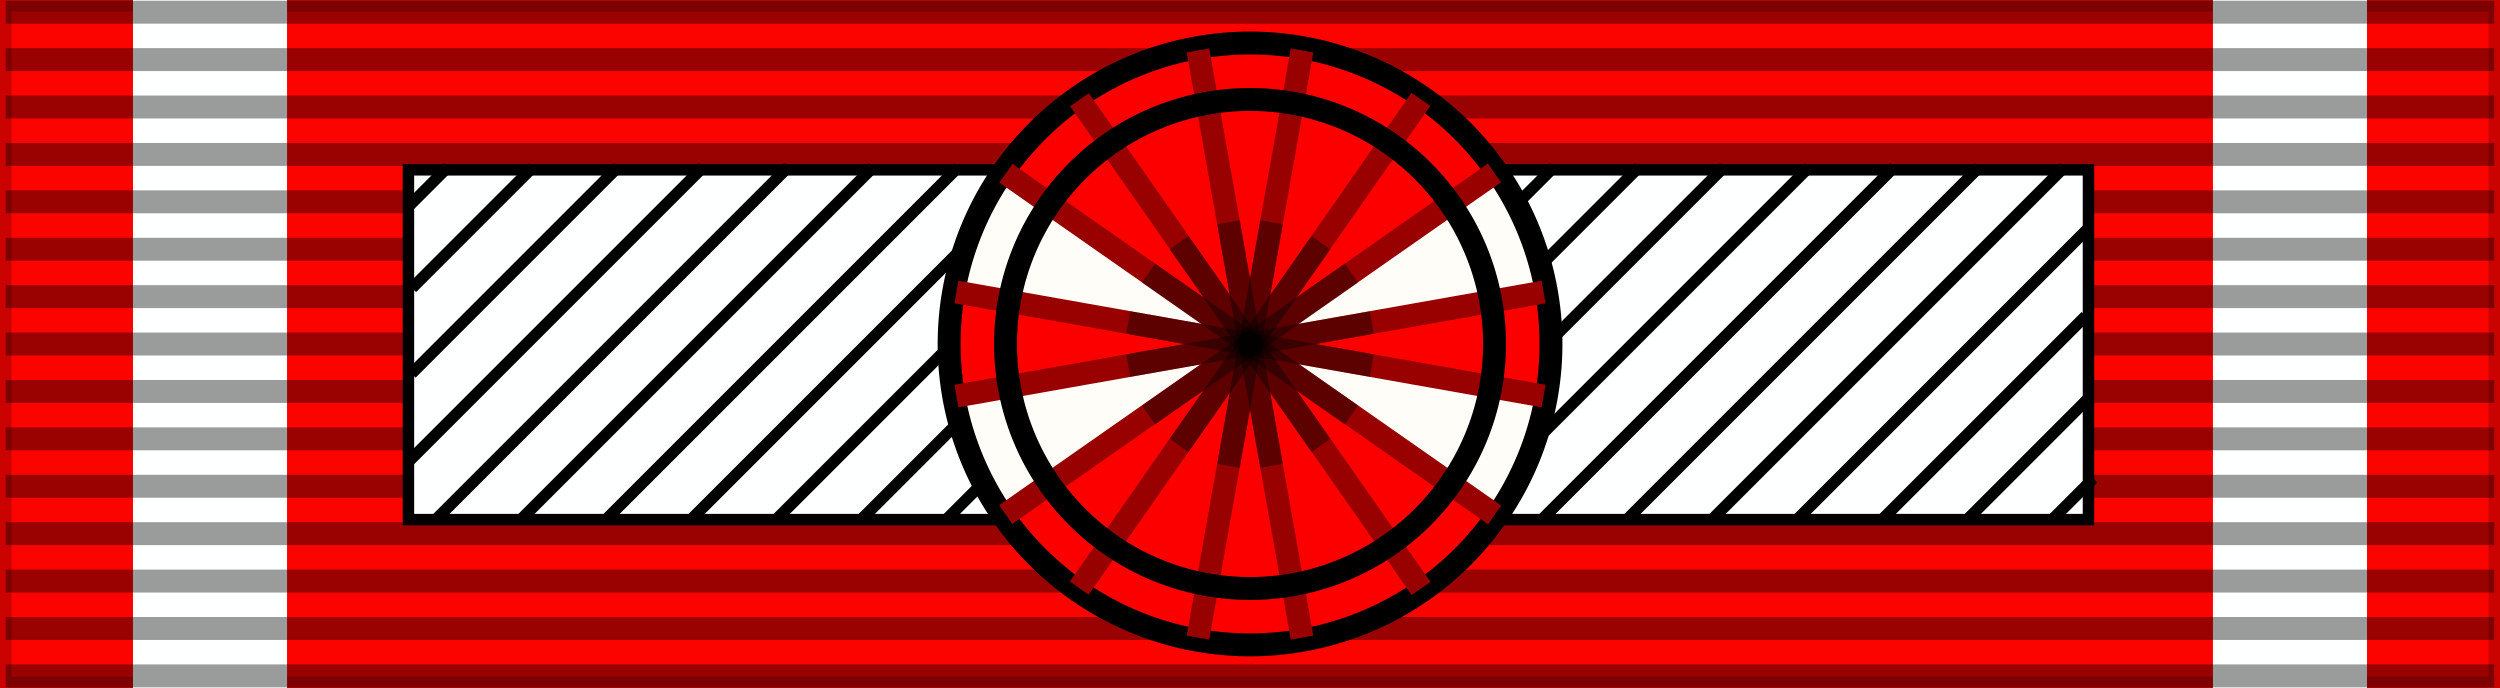
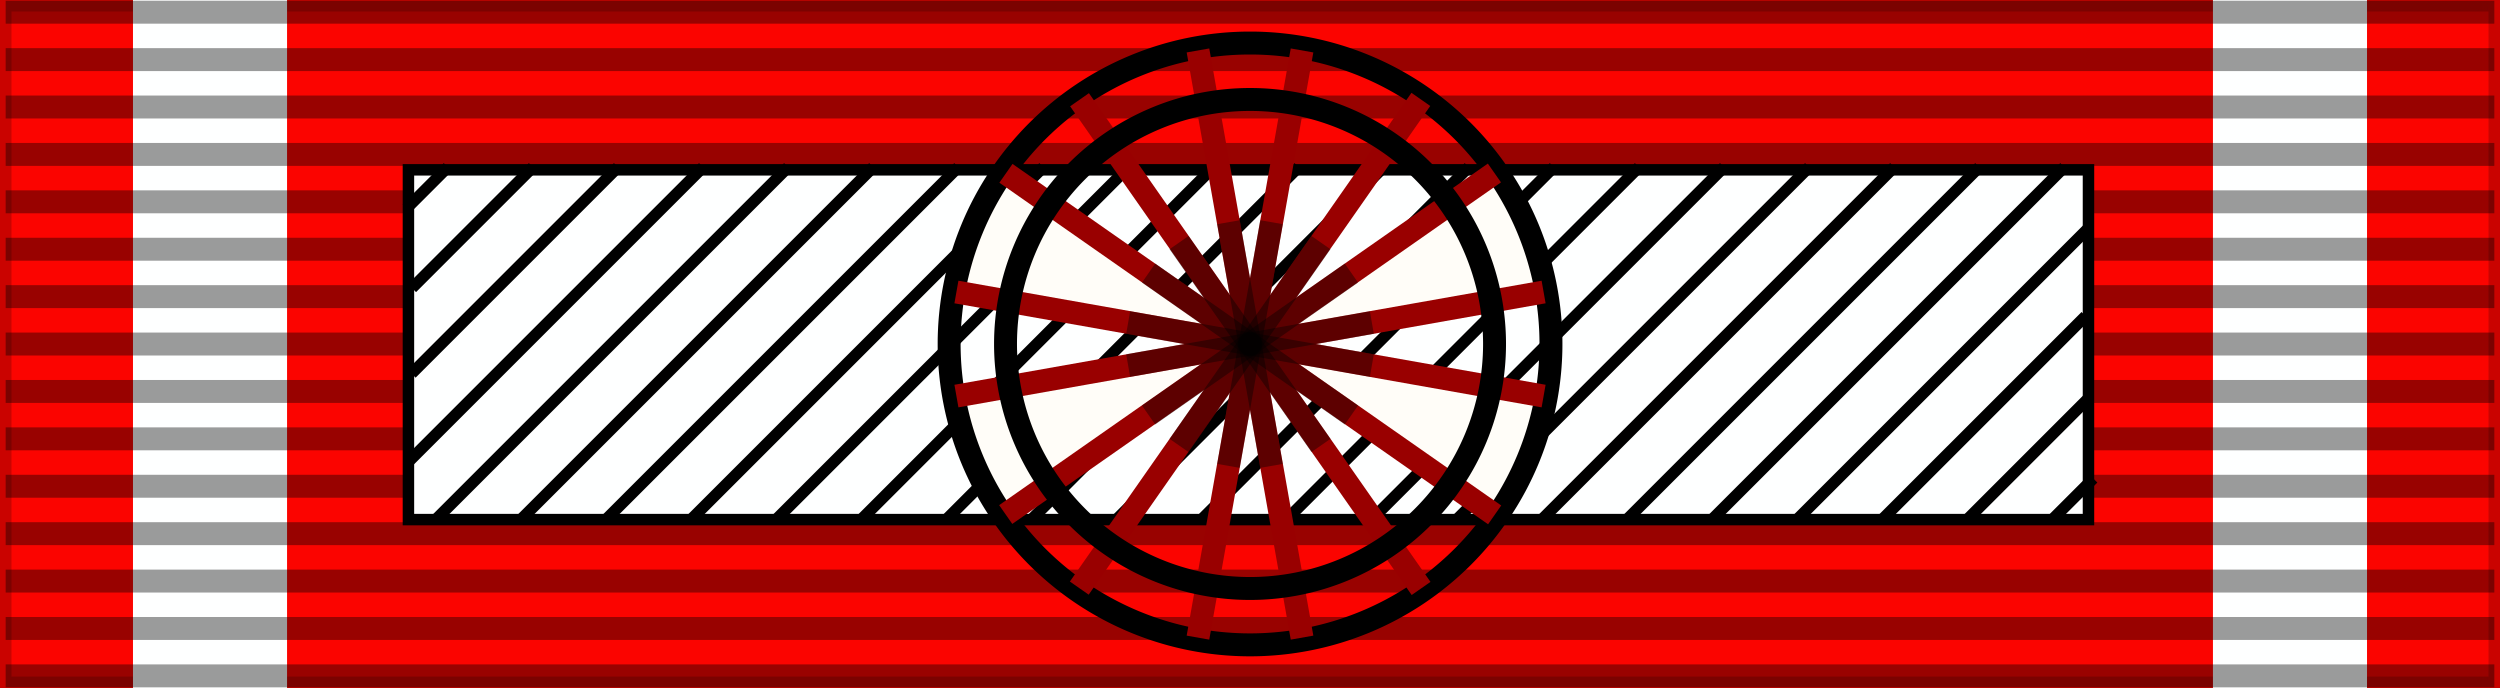
<svg xmlns="http://www.w3.org/2000/svg" xmlns:ns1="http://inkscape.sourceforge.net/DTD/sodipodi-0.dtd" xmlns:ns2="http://www.inkscape.org/namespaces/inkscape" id="svg2" ns1:version="0.32" ns2:version="0.43" width="218" height="60" version="1.0" ns1:docbase="D:\olek\Pulpit\svg\inne niż herby\bar\ribbons" ns1:docname="POL_Polonia_Restituta_Komandorski_BAR.svg" ns2:export-filename="D:\olek\Pulpit\svg\inne niż herby\bar\ribbons\kkk.png" ns2:export-xdpi="87.080002" ns2:export-ydpi="87.080002">
  <rect width="100%" height="100%" fill="#333333" stroke="none" />
  <defs id="defs5">
    <linearGradient id="linearGradient3114">
      <stop style="stop-color:#ffffff;stop-opacity:1;" offset="0" id="stop3116" />
      <stop id="stop3135" offset="0.615" style="stop-color:#ffffff;stop-opacity:1;" />
      <stop id="stop3133" offset="1" style="stop-color:#c8c8c8;stop-opacity:1;" />
    </linearGradient>
  </defs>
  <ns1:namedview ns2:window-height="708" ns2:window-width="1024" ns2:pageshadow="2" ns2:pageopacity="0.0" borderopacity="1.0" bordercolor="#666666" pagecolor="#ffffff" id="base" borderlayer="top" ns2:zoom="1" ns2:cx="148.7781" ns2:cy="-1.4083861" ns2:window-x="-4" ns2:window-y="-4" ns2:current-layer="layer4" showguides="true" ns2:guide-bbox="true" />
  <g ns2:groupmode="layer" id="layer3" ns2:label="d" style="display:inline">
    <rect style="opacity:1;color:#000000;fill:#fb0400;fill-opacity:1;fill-rule:evenodd;stroke:#000000;stroke-width:2;stroke-linecap:butt;stroke-linejoin:miter;marker:none;marker-start:none;marker-mid:none;marker-end:none;stroke-miterlimit:4;stroke-dasharray:none;stroke-dashoffset:0;stroke-opacity:0.196;visibility:visible;display:inline;overflow:visible" id="rect3997" width="218" height="60" x="0" y="0" />
    <g id="g3235" transform="translate(-0.425,0)">
      <rect y="-1.82" x="12.021" height="63.64" width="13.435" id="rect3224" style="opacity:1;color:#000000;fill:#feffff;fill-opacity:1;fill-rule:evenodd;stroke:none;stroke-width:2;stroke-linecap:butt;stroke-linejoin:miter;marker:none;marker-start:none;marker-mid:none;marker-end:none;stroke-miterlimit:4;stroke-dasharray:none;stroke-dashoffset:0;stroke-opacity:1;visibility:visible;display:inline;overflow:visible" />
      <rect y="-1.82" x="193.394" height="63.64" width="13.435" id="rect3227" style="opacity:1;color:#000000;fill:#feffff;fill-opacity:1;fill-rule:evenodd;stroke:none;stroke-width:2;stroke-linecap:butt;stroke-linejoin:miter;marker:none;marker-start:none;marker-mid:none;marker-end:none;stroke-miterlimit:4;stroke-dasharray:none;stroke-dashoffset:0;stroke-opacity:1;visibility:visible;display:inline;overflow:visible" />
    </g>
  </g>
  <g ns2:groupmode="layer" id="layer1" ns2:label="napisy" ns1:insensitive="true">
    <path style="fill:none;fill-opacity:0.196;fill-rule:evenodd;stroke:#000000;stroke-width:2;stroke-linecap:butt;stroke-linejoin:miter;stroke-miterlimit:4;stroke-dasharray:none;stroke-opacity:0.392" d="M 0.494,1.064 L 217.506,1.064" id="path1327" />
    <path style="fill:none;fill-opacity:0.196;fill-rule:evenodd;stroke:#000000;stroke-width:2;stroke-linecap:butt;stroke-linejoin:miter;stroke-miterlimit:4;stroke-dasharray:none;stroke-opacity:0.392" d="M 0.494,58.936 L 217.506,58.936" id="path1329" />
    <path style="fill:none;fill-opacity:0.196;fill-rule:evenodd;stroke:#000000;stroke-width:2;stroke-linecap:butt;stroke-linejoin:miter;stroke-miterlimit:4;stroke-dasharray:none;stroke-opacity:0.392" d="M 0.494,5.198 L 217.506,5.198" id="path1331" />
    <path style="fill:none;fill-opacity:0.196;fill-rule:evenodd;stroke:#000000;stroke-width:2;stroke-linecap:butt;stroke-linejoin:miter;stroke-miterlimit:4;stroke-dasharray:none;stroke-opacity:0.392" d="M 0.494,9.331 L 217.506,9.331" id="path1333" />
    <path style="fill:none;fill-opacity:0.196;fill-rule:evenodd;stroke:#000000;stroke-width:2;stroke-linecap:butt;stroke-linejoin:miter;stroke-miterlimit:4;stroke-dasharray:none;stroke-opacity:0.392" d="M 0.494,13.465 L 217.506,13.465" id="path1335" />
    <path style="fill:none;fill-opacity:0.196;fill-rule:evenodd;stroke:#000000;stroke-width:2;stroke-linecap:butt;stroke-linejoin:miter;stroke-miterlimit:4;stroke-dasharray:none;stroke-opacity:0.392" d="M 0.494,17.599 L 217.506,17.599" id="path1337" />
    <path style="fill:none;fill-opacity:0.196;fill-rule:evenodd;stroke:#000000;stroke-width:2;stroke-linecap:butt;stroke-linejoin:miter;stroke-miterlimit:4;stroke-dasharray:none;stroke-opacity:0.392" d="M 0.494,21.733 L 217.506,21.733" id="path1339" />
    <path style="fill:none;fill-opacity:0.196;fill-rule:evenodd;stroke:#000000;stroke-width:2;stroke-linecap:butt;stroke-linejoin:miter;stroke-miterlimit:4;stroke-dasharray:none;stroke-opacity:0.392" d="M 0.494,25.866 L 217.506,25.866" id="path1341" />
    <path style="fill:none;fill-opacity:0.196;fill-rule:evenodd;stroke:#000000;stroke-width:2;stroke-linecap:butt;stroke-linejoin:miter;stroke-miterlimit:4;stroke-dasharray:none;stroke-opacity:0.392" d="M 0.494,30 L 217.506,30" id="path1343" />
    <path style="fill:none;fill-opacity:0.196;fill-rule:evenodd;stroke:#000000;stroke-width:2;stroke-linecap:butt;stroke-linejoin:miter;stroke-miterlimit:4;stroke-dasharray:none;stroke-opacity:0.392" d="M 0.494,34.134 L 217.506,34.134" id="path1345" />
    <path style="fill:none;fill-opacity:0.196;fill-rule:evenodd;stroke:#000000;stroke-width:2;stroke-linecap:butt;stroke-linejoin:miter;stroke-miterlimit:4;stroke-dasharray:none;stroke-opacity:0.392" d="M 0.494,38.267 L 217.506,38.267" id="path1347" />
    <path style="fill:none;fill-opacity:0.196;fill-rule:evenodd;stroke:#000000;stroke-width:2;stroke-linecap:butt;stroke-linejoin:miter;stroke-miterlimit:4;stroke-dasharray:none;stroke-opacity:0.392" d="M 0.494,42.401 L 217.506,42.401" id="path1349" />
    <path style="fill:none;fill-opacity:0.196;fill-rule:evenodd;stroke:#000000;stroke-width:2;stroke-linecap:butt;stroke-linejoin:miter;stroke-miterlimit:4;stroke-dasharray:none;stroke-opacity:0.392" d="M 0.494,46.535 L 217.506,46.535" id="path1351" />
    <path style="fill:none;fill-opacity:0.196;fill-rule:evenodd;stroke:#000000;stroke-width:2;stroke-linecap:butt;stroke-linejoin:miter;stroke-miterlimit:4;stroke-dasharray:none;stroke-opacity:0.392" d="M 0.494,50.669 L 217.506,50.669" id="path1353" />
    <path style="fill:none;fill-opacity:0.196;fill-rule:evenodd;stroke:#000000;stroke-width:2;stroke-linecap:butt;stroke-linejoin:miter;stroke-miterlimit:4;stroke-dasharray:none;stroke-opacity:0.392" d="M 0.494,54.802 L 217.506,54.802" id="path1355" />
  </g>
  <g ns2:groupmode="layer" id="layer4" ns2:label="f" style="display:inline">
    <g id="g7112" transform="translate(-6.39e-2,-7.5)" />
    <g style="display:inline;fill:#feffff;fill-opacity:1" id="g2263" transform="translate(-9.385,-143.691)">
      <rect y="158.5" x="45" height="30.5" width="146.5" id="rect1340" style="opacity:1;color:#000000;fill:#feffff;fill-opacity:1;fill-rule:evenodd;stroke:#000000;stroke-width:1;stroke-linecap:butt;stroke-linejoin:miter;marker:none;marker-start:none;marker-mid:none;marker-end:none;stroke-miterlimit:4;stroke-dasharray:none;stroke-dashoffset:0;stroke-opacity:1;visibility:visible;display:inline;overflow:visible" />
      <path ns1:nodetypes="cc" id="path2215" d="M 48.437,158.267 L 44.852,161.852" style="fill:#feffff;fill-opacity:1;fill-rule:evenodd;stroke:#000000;stroke-width:1px;stroke-linecap:butt;stroke-linejoin:miter;stroke-opacity:1" />
      <path ns1:nodetypes="cc" id="path2217" d="M 191.919,185.419 L 188.223,189.114" style="fill:#feffff;fill-opacity:1;fill-rule:evenodd;stroke:#000000;stroke-width:1px;stroke-linecap:butt;stroke-linejoin:miter;stroke-opacity:1;display:inline" />
      <path ns1:nodetypes="cc" id="path2219" d="M 55.856,158.267 L 45.311,168.811" style="fill:#feffff;fill-opacity:1;fill-rule:evenodd;stroke:#000000;stroke-width:1px;stroke-linecap:butt;stroke-linejoin:miter;stroke-opacity:1;display:inline" />
      <path ns1:nodetypes="cc" id="path2221" d="M 63.275,158.267 L 45.271,176.271" style="fill:#feffff;fill-opacity:1;fill-rule:evenodd;stroke:#000000;stroke-width:1px;stroke-linecap:butt;stroke-linejoin:miter;stroke-opacity:1;display:inline" />
      <path ns1:nodetypes="cc" id="path2223" d="M 70.693,158.267 L 45.105,183.855" style="fill:#feffff;fill-opacity:1;fill-rule:evenodd;stroke:#000000;stroke-width:1px;stroke-linecap:butt;stroke-linejoin:miter;stroke-opacity:1;display:inline" />
      <path id="path2225" d="M 78.112,158.267 L 47.265,189.114" style="fill:#feffff;fill-opacity:1;fill-rule:evenodd;stroke:#000000;stroke-width:1px;stroke-linecap:butt;stroke-linejoin:miter;stroke-opacity:1;display:inline" />
      <path id="path2227" d="M 85.531,158.267 L 54.684,189.114" style="fill:#feffff;fill-opacity:1;fill-rule:evenodd;stroke:#000000;stroke-width:1px;stroke-linecap:butt;stroke-linejoin:miter;stroke-opacity:1;display:inline" />
      <path id="path2229" d="M 92.95,158.267 L 62.102,189.114" style="fill:#feffff;fill-opacity:1;fill-rule:evenodd;stroke:#000000;stroke-width:1px;stroke-linecap:butt;stroke-linejoin:miter;stroke-opacity:1;display:inline" />
      <path id="path2231" d="M 100.369,158.267 L 69.521,189.114" style="fill:#feffff;fill-opacity:1;fill-rule:evenodd;stroke:#000000;stroke-width:1px;stroke-linecap:butt;stroke-linejoin:miter;stroke-opacity:1;display:inline" />
      <path id="path2233" d="M 107.788,158.267 L 76.94,189.114" style="fill:#feffff;fill-opacity:1;fill-rule:evenodd;stroke:#000000;stroke-width:1px;stroke-linecap:butt;stroke-linejoin:miter;stroke-opacity:1;display:inline" />
      <path id="path2235" d="M 115.207,158.267 L 84.359,189.114" style="fill:#feffff;fill-opacity:1;fill-rule:evenodd;stroke:#000000;stroke-width:1px;stroke-linecap:butt;stroke-linejoin:miter;stroke-opacity:1;display:inline" />
      <path id="path2237" d="M 122.625,158.267 L 91.778,189.114" style="fill:#feffff;fill-opacity:1;fill-rule:evenodd;stroke:#000000;stroke-width:1px;stroke-linecap:butt;stroke-linejoin:miter;stroke-opacity:1;display:inline" />
      <path id="path2239" d="M 130.044,158.267 L 99.197,189.114" style="fill:#feffff;fill-opacity:1;fill-rule:evenodd;stroke:#000000;stroke-width:1px;stroke-linecap:butt;stroke-linejoin:miter;stroke-opacity:1;display:inline" />
      <path id="path2241" d="M 137.463,158.267 L 106.616,189.114" style="fill:#feffff;fill-opacity:1;fill-rule:evenodd;stroke:#000000;stroke-width:1px;stroke-linecap:butt;stroke-linejoin:miter;stroke-opacity:1;display:inline" />
      <path id="path2243" d="M 144.882,158.267 L 114.034,189.114" style="fill:#feffff;fill-opacity:1;fill-rule:evenodd;stroke:#000000;stroke-width:1px;stroke-linecap:butt;stroke-linejoin:miter;stroke-opacity:1;display:inline" />
      <path id="path2245" d="M 152.301,158.267 L 121.453,189.114" style="fill:#feffff;fill-opacity:1;fill-rule:evenodd;stroke:#000000;stroke-width:1px;stroke-linecap:butt;stroke-linejoin:miter;stroke-opacity:1;display:inline" />
      <path id="path2247" d="M 159.72,158.267 L 128.872,189.114" style="fill:#feffff;fill-opacity:1;fill-rule:evenodd;stroke:#000000;stroke-width:1px;stroke-linecap:butt;stroke-linejoin:miter;stroke-opacity:1;display:inline" />
      <path id="path2249" d="M 167.139,158.267 L 136.291,189.114" style="fill:#feffff;fill-opacity:1;fill-rule:evenodd;stroke:#000000;stroke-width:1px;stroke-linecap:butt;stroke-linejoin:miter;stroke-opacity:1;display:inline" />
      <path id="path2251" d="M 174.557,158.267 L 143.71,189.114" style="fill:#feffff;fill-opacity:1;fill-rule:evenodd;stroke:#000000;stroke-width:1px;stroke-linecap:butt;stroke-linejoin:miter;stroke-opacity:1;display:inline" />
      <path id="path2253" d="M 181.976,158.267 L 151.129,189.114" style="fill:#feffff;fill-opacity:1;fill-rule:evenodd;stroke:#000000;stroke-width:1px;stroke-linecap:butt;stroke-linejoin:miter;stroke-opacity:1;display:inline" />
      <path id="path2255" d="M 189.395,158.267 L 158.548,189.114" style="fill:#feffff;fill-opacity:1;fill-rule:evenodd;stroke:#000000;stroke-width:1px;stroke-linecap:butt;stroke-linejoin:miter;stroke-opacity:1;display:inline" />
      <path ns1:nodetypes="cc" id="path2257" d="M 191.54,163.54 L 165.966,189.114" style="fill:#feffff;fill-opacity:1;fill-rule:evenodd;stroke:#000000;stroke-width:1px;stroke-linecap:butt;stroke-linejoin:miter;stroke-opacity:1;display:inline" />
      <path ns1:nodetypes="cc" id="path2259" d="M 191.25,171.25 L 173.385,189.114" style="fill:#feffff;fill-opacity:1;fill-rule:evenodd;stroke:#000000;stroke-width:1px;stroke-linecap:butt;stroke-linejoin:miter;stroke-opacity:1;display:inline" />
      <path ns1:nodetypes="cc" id="path2261" d="M 191.584,178.334 L 180.804,189.114" style="fill:#feffff;fill-opacity:1;fill-rule:evenodd;stroke:#000000;stroke-width:1px;stroke-linecap:butt;stroke-linejoin:miter;stroke-opacity:1;display:inline" />
    </g>
    <g id="g3194" transform="translate(-16.279,-153.762)">
-       <path transform="matrix(1.019,0,0,1.019,224.381,31.159)" d="M -71.5 149.75 A 25.75 25.75 0 1 1  -123,149.75 A 25.75 25.75 0 1 1  -71.5 149.75 z" ns1:ry="25.75" ns1:rx="25.75" ns1:cy="149.75" ns1:cx="-97.25" id="path2316" style="opacity:1;color:#000000;fill:#fc0000;fill-opacity:1;fill-rule:evenodd;stroke:none;stroke-width:0.981;stroke-linecap:butt;stroke-linejoin:miter;marker:none;marker-start:none;marker-mid:none;marker-end:none;stroke-miterlimit:4;stroke-dasharray:none;stroke-dashoffset:0;stroke-opacity:1;visibility:visible;display:inline;overflow:visible" ns1:type="arc" />
      <g transform="translate(3.816,4.451)" id="g3190">
        <path style="fill:#fffdf8;fill-opacity:1;fill-rule:evenodd;stroke:none;stroke-width:1px;stroke-linecap:butt;stroke-linejoin:miter;stroke-opacity:1;display:inline" d="M 142.718,194.324 L 121.658,179.374 L 142.871,164.171 C 145.018,167.274 146.446,170.163 146.987,174.189 C 147.198,175.759 121.546,177.915 121.555,179.727 C 121.564,181.387 147.657,182.701 147.343,184.206 C 146.641,187.567 144.795,191.183 142.718,194.324 z " id="path3188" ns1:nodetypes="cccsssc" />
        <path style="fill:#fffdf8;fill-opacity:1;fill-rule:evenodd;stroke:none;stroke-width:1px;stroke-linecap:butt;stroke-linejoin:miter;stroke-opacity:1" d="M 100.209,194.45 L 121.269,179.501 L 100.056,164.298 C 97.909,167.401 96.481,170.289 95.94,174.316 C 95.729,175.886 121.381,178.042 121.372,179.854 C 121.363,181.514 95.27,182.828 95.584,184.333 C 96.286,187.694 98.132,191.31 100.209,194.45 z " id="path2313" ns1:nodetypes="cccsssc" />
      </g>
      <path transform="matrix(1.019,0,0,1.019,224.381,31.159)" d="M -71.5 149.75 A 25.75 25.75 0 1 1  -123,149.75 A 25.75 25.75 0 1 1  -71.5 149.75 z" ns1:ry="25.75" ns1:rx="25.75" ns1:cy="149.75" ns1:cx="-97.25" id="path4982" style="opacity:1;color:#000000;fill:none;fill-opacity:1;fill-rule:evenodd;stroke:#000000;stroke-width:1.963;stroke-linecap:butt;stroke-linejoin:miter;marker:none;marker-start:none;marker-mid:none;marker-end:none;stroke-miterlimit:4;stroke-dasharray:none;stroke-dashoffset:0;stroke-opacity:1;visibility:visible;display:inline;overflow:visible" ns1:type="arc" />
      <g transform="translate(3.905,4.209)" style="fill:#990100;fill-opacity:1;stroke:#990000;stroke-opacity:1" id="g1425">
        <g style="fill:#990100;fill-opacity:1;stroke:#990000;stroke-opacity:1;display:inline" id="g4970" transform="matrix(0.707,0.707,-0.707,0.707,153.725,10.378)">
          <path id="path4972" d="M 101.287,116.899 L 92.213,168.101" style="fill:#990100;fill-opacity:1;fill-rule:evenodd;stroke:#990000;stroke-width:2;stroke-linecap:butt;stroke-linejoin:miter;stroke-miterlimit:4;stroke-dasharray:none;stroke-opacity:1" />
          <path id="path4974" d="M 92.213,116.899 L 101.287,168.101" style="fill:#990100;fill-opacity:1;fill-rule:evenodd;stroke:#990000;stroke-width:2;stroke-linecap:butt;stroke-linejoin:miter;stroke-miterlimit:4;stroke-dasharray:none;stroke-opacity:1;display:inline" />
        </g>
        <g style="fill:#990100;fill-opacity:1;stroke:#990000;stroke-opacity:1" id="g1414">
          <g transform="translate(24.624,37.053)" id="g4960" style="fill:#990100;fill-opacity:1;stroke:#990000;stroke-opacity:1;display:inline">
            <path style="fill:#990100;fill-opacity:1;fill-rule:evenodd;stroke:#990000;stroke-width:2;stroke-linecap:butt;stroke-linejoin:miter;stroke-miterlimit:4;stroke-dasharray:none;stroke-opacity:1" d="M 101.287,116.899 L 92.213,168.101" id="path3191" />
            <path style="fill:#990100;fill-opacity:1;fill-rule:evenodd;stroke:#990000;stroke-width:2;stroke-linecap:butt;stroke-linejoin:miter;stroke-miterlimit:4;stroke-dasharray:none;stroke-opacity:1;display:inline" d="M 92.213,116.899 L 101.287,168.101" id="path4958" />
          </g>
          <g transform="matrix(4.553649e-18,1,-1,4.553649e-18,263.875,82.803)" id="g4964" style="fill:#990100;fill-opacity:1;stroke:#990000;stroke-opacity:1;display:inline">
            <path style="fill:#990100;fill-opacity:1;fill-rule:evenodd;stroke:#990000;stroke-width:2;stroke-linecap:butt;stroke-linejoin:miter;stroke-miterlimit:4;stroke-dasharray:none;stroke-opacity:1" d="M 101.287,116.899 L 92.213,168.101" id="path4966" />
            <path style="fill:#990100;fill-opacity:1;fill-rule:evenodd;stroke:#990000;stroke-width:2;stroke-linecap:butt;stroke-linejoin:miter;stroke-miterlimit:4;stroke-dasharray:none;stroke-opacity:1;display:inline" d="M 92.213,116.899 L 101.287,168.101" id="path4968" />
          </g>
          <g transform="matrix(-0.707,0.707,-0.707,-0.707,290.55,211.903)" id="g4976" style="fill:#990100;fill-opacity:1;stroke:#990000;stroke-opacity:1;display:inline">
            <path style="fill:#990100;fill-opacity:1;fill-rule:evenodd;stroke:#990000;stroke-width:2;stroke-linecap:butt;stroke-linejoin:miter;stroke-miterlimit:4;stroke-dasharray:none;stroke-opacity:1" d="M 101.287,116.899 L 92.213,168.101" id="path4978" />
            <path style="fill:#990100;fill-opacity:1;fill-rule:evenodd;stroke:#990000;stroke-width:2;stroke-linecap:butt;stroke-linejoin:miter;stroke-miterlimit:4;stroke-dasharray:none;stroke-opacity:1;display:inline" d="M 92.213,116.899 L 101.287,168.101" id="path4980" />
          </g>
        </g>
      </g>
      <path transform="matrix(0.828,0,0,0.828,205.805,59.764)" d="M -71.5 149.75 A 25.75 25.75 0 1 1  -123,149.75 A 25.75 25.75 0 1 1  -71.5 149.75 z" ns1:ry="25.75" ns1:rx="25.75" ns1:cy="149.75" ns1:cx="-97.25" id="path5857" style="color:#000000;fill:none;fill-opacity:1;fill-rule:evenodd;stroke:#000000;stroke-width:2.415;stroke-linecap:butt;stroke-linejoin:miter;marker:none;marker-start:none;marker-mid:none;marker-end:none;stroke-miterlimit:4;stroke-dasharray:none;stroke-dashoffset:0;stroke-opacity:1;visibility:visible;display:inline;overflow:visible" ns1:type="arc" />
      <path id="path6732" d="M 126.17,172.965 L 122.42,194.215 L 124.388,194.559 L 128.138,173.309 L 126.17,172.965 z " style="fill:#000000;fill-opacity:0.392;fill-rule:evenodd;stroke:none;stroke-width:2;stroke-linecap:butt;stroke-linejoin:miter;stroke-miterlimit:4;stroke-dasharray:none;stroke-opacity:1;display:inline" />
      <path id="path6734" d="M 124.388,172.965 L 122.42,173.309 L 126.17,194.559 L 128.138,194.215 L 124.388,172.965 z " style="fill:#000000;fill-opacity:0.392;fill-rule:evenodd;stroke:none;stroke-width:2;stroke-linecap:butt;stroke-linejoin:miter;stroke-miterlimit:4;stroke-dasharray:none;stroke-opacity:1;display:inline" />
      <path id="path6736" d="M 114.826,180.903 L 114.482,182.871 L 135.732,186.621 L 136.076,184.653 L 114.826,180.903 z " style="fill:#000000;fill-opacity:0.392;fill-rule:evenodd;stroke:none;stroke-width:2;stroke-linecap:butt;stroke-linejoin:miter;stroke-miterlimit:4;stroke-dasharray:none;stroke-opacity:1;display:inline" />
      <path id="path6738" d="M 135.732,180.903 L 114.482,184.653 L 114.826,186.621 L 136.076,182.871 L 135.732,180.903 z " style="fill:#000000;fill-opacity:0.392;fill-rule:evenodd;stroke:none;stroke-width:2;stroke-linecap:butt;stroke-linejoin:miter;stroke-miterlimit:4;stroke-dasharray:none;stroke-opacity:1;display:inline" />
      <path id="path6740" d="M 133.545,176.746 L 115.857,189.121 L 117.013,190.778 L 134.701,178.403 L 133.545,176.746 z " style="fill:#000000;fill-opacity:0.392;fill-rule:evenodd;stroke:none;stroke-width:2;stroke-linecap:butt;stroke-linejoin:miter;stroke-miterlimit:4;stroke-dasharray:none;stroke-opacity:1;display:inline" />
      <path id="path6742" d="M 130.638,174.34 L 118.263,192.028 L 119.92,193.184 L 132.295,175.496 L 130.638,174.34 z " style="fill:#000000;fill-opacity:0.392;fill-rule:evenodd;stroke:none;stroke-width:2;stroke-linecap:butt;stroke-linejoin:miter;stroke-miterlimit:4;stroke-dasharray:none;stroke-opacity:1;display:inline" />
      <path id="path6744" d="M 119.92,174.34 L 118.263,175.496 L 130.638,193.184 L 132.295,192.028 L 119.92,174.34 z " style="fill:#000000;fill-opacity:0.392;fill-rule:evenodd;stroke:none;stroke-width:2;stroke-linecap:butt;stroke-linejoin:miter;stroke-miterlimit:4;stroke-dasharray:none;stroke-opacity:1;display:inline" />
      <path id="path6746" d="M 117.013,176.746 L 115.857,178.403 L 133.545,190.778 L 134.701,189.121 L 117.013,176.746 z " style="fill:#000000;fill-opacity:0.392;fill-rule:evenodd;stroke:none;stroke-width:2;stroke-linecap:butt;stroke-linejoin:miter;stroke-miterlimit:4;stroke-dasharray:none;stroke-opacity:1;display:inline" />
    </g>
  </g>
</svg>